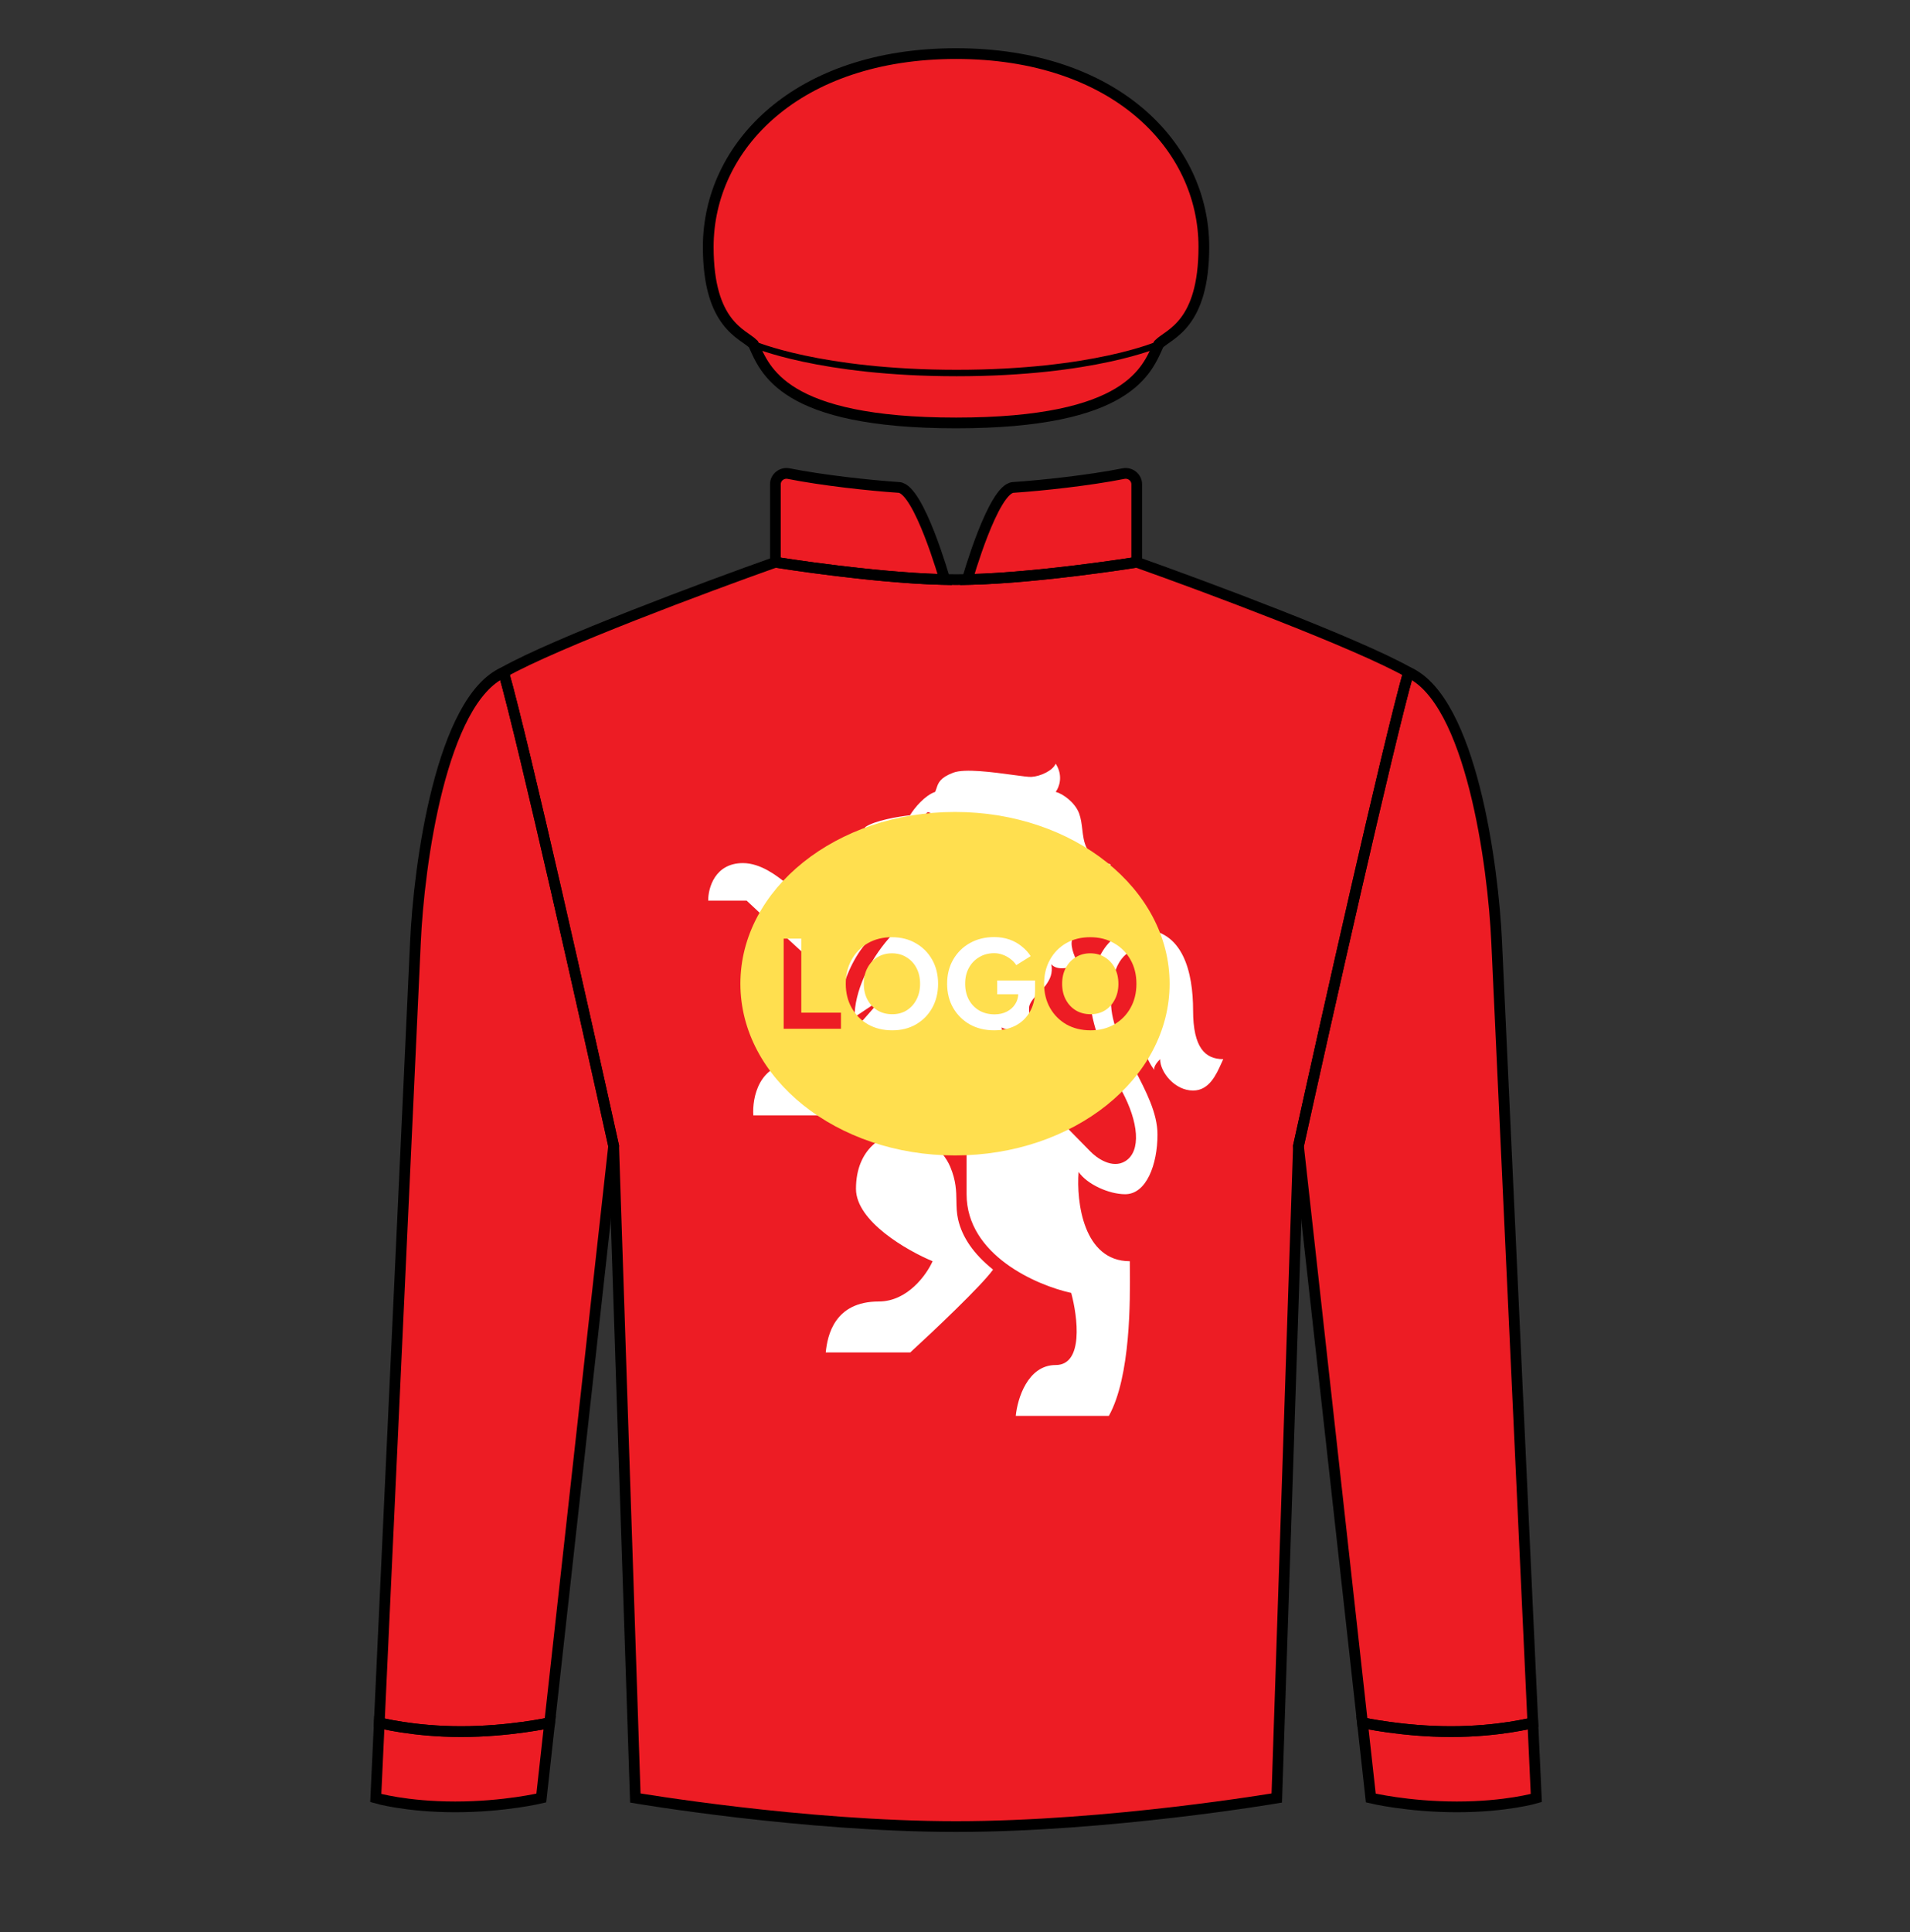
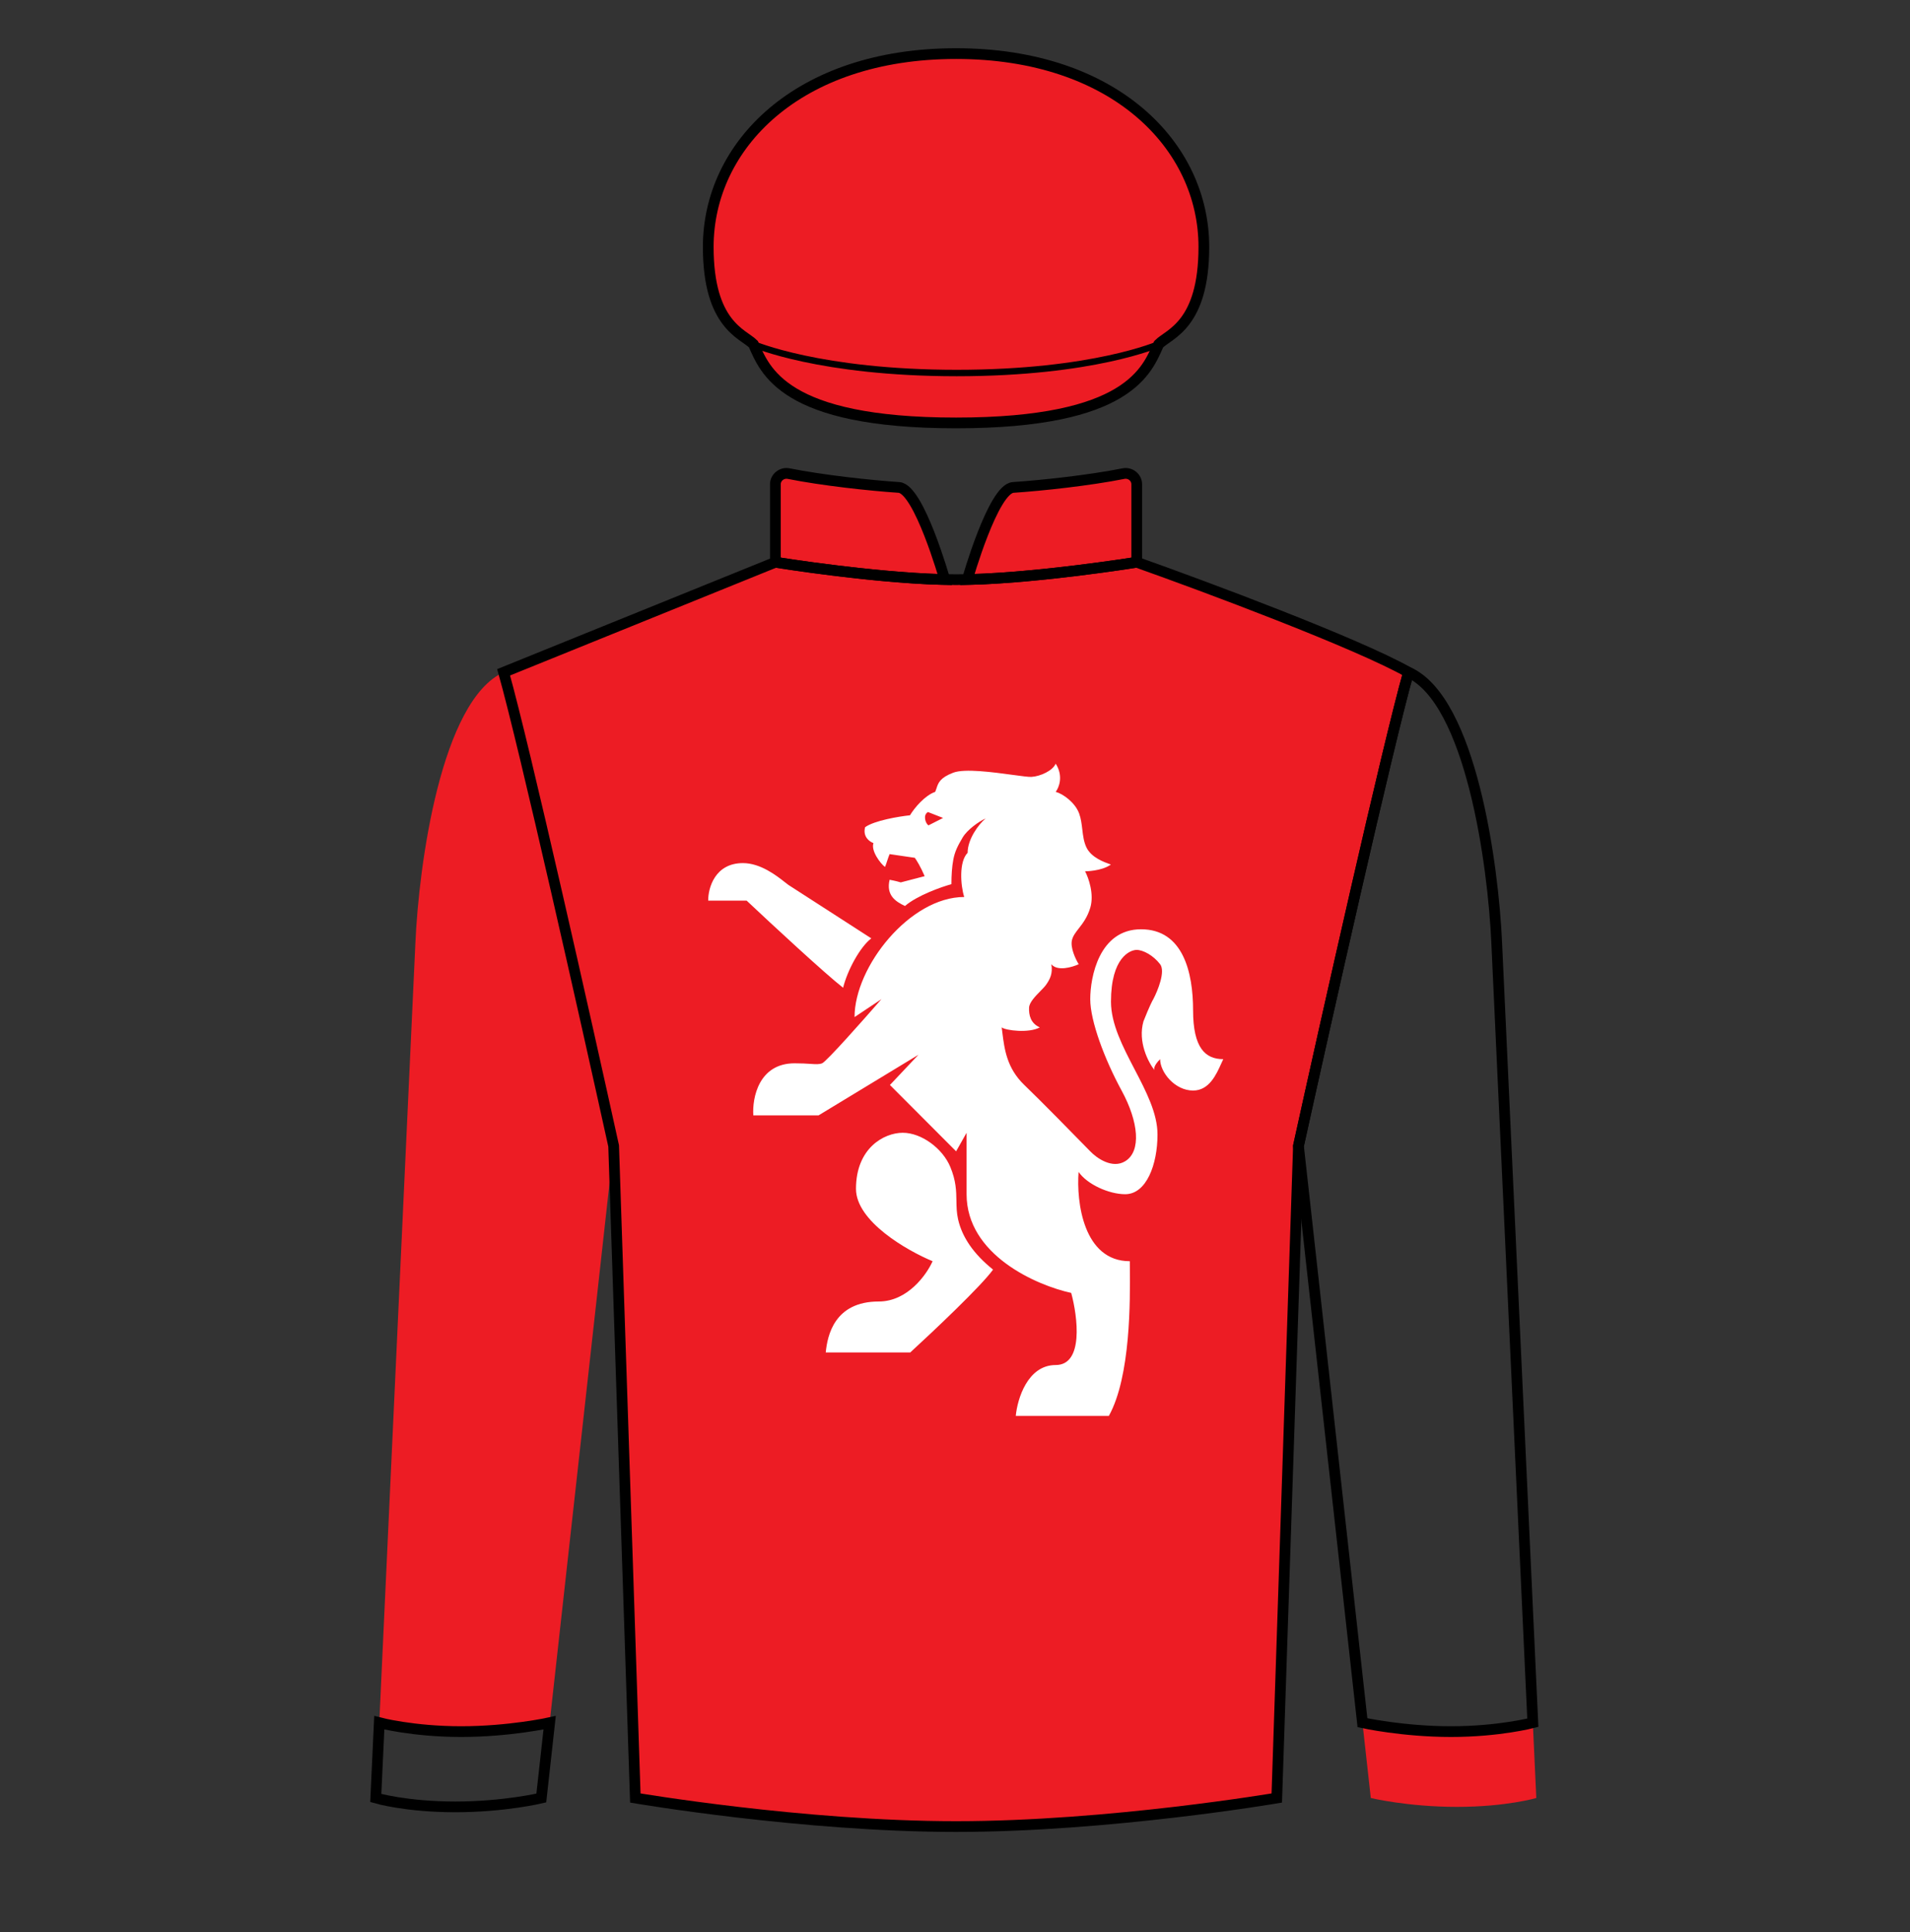
<svg xmlns="http://www.w3.org/2000/svg" width="89" height="90" fill="none" viewBox="0 0 89 90">
  <rect x="0" y="0" width="89" height="90" fill="#333333" stroke="none" />
  <path d="M35.106 16.032C35.646 17.219 36.455 19.701 44.549 19.701C52.643 19.701 53.452 17.219 53.992 16.032C54.481 15.543 56.096 15.136 56.096 11.5C56.096 6.8 51.941 2.497 44.549 2.497C37.157 2.497 33.002 6.8 33.002 11.5C33.002 15.136 34.617 15.543 35.106 16.032Z" fill="#ed1c24" />
  <path d="M33.002 11.5C33.002 15.136 34.617 15.543 35.106 16.032C35.106 16.032 38.201 17.376 44.58 17.376C50.959 17.376 53.992 16.032 53.992 16.032C54.481 15.543 56.096 15.136 56.096 11.5C56.096 6.797 51.941 2.504 44.549 2.504C37.157 2.504 33.002 6.797 33.002 11.5Z" fill="#ed1c24" />
-   <path d="M21.211 84.168C23.51 84.168 25.223 83.755 25.223 83.755L25.612 80.248C25.612 80.248 23.732 80.662 21.487 80.662C19.242 80.662 17.673 80.248 17.673 80.248L17.51 83.755C17.51 83.755 18.913 84.168 21.211 84.168Z" fill="#ed1c24" />
  <path d="M67.887 84.168C65.588 84.168 63.875 83.755 63.875 83.755L63.486 80.248C63.486 80.248 65.366 80.662 67.611 80.662C69.856 80.662 71.425 80.248 71.425 80.248L71.587 83.755C71.587 83.755 70.185 84.168 67.887 84.168Z" fill="#ed1c24" />
  <path d="M28.594 53.38C27.299 47.502 24.461 34.859 23.467 31.317C20.561 32.622 19.515 40.269 19.356 43.929L17.673 80.248C17.673 80.248 19.242 80.662 21.487 80.662C23.732 80.662 25.612 80.248 25.612 80.248L28.594 53.38Z" fill="#ed1c24" />
-   <path d="M60.504 53.38C61.799 47.502 64.637 34.859 65.631 31.317C68.537 32.622 69.582 40.269 69.742 43.929L71.425 80.248C71.425 80.248 69.856 80.662 67.611 80.662C65.366 80.662 63.486 80.248 63.486 80.248L60.504 53.38Z" fill="#ed1c24" />
  <path d="M36.13 26.19C36.13 26.19 41.171 27.003 44.549 27.003C47.926 27.003 52.968 26.19 52.968 26.19C56.179 27.329 63.207 29.95 65.631 31.317C64.637 34.859 61.798 47.502 60.504 53.38L59.494 83.755C59.494 83.755 51.688 85.085 44.549 85.085C37.41 85.085 29.604 83.755 29.604 83.755L28.594 53.38C27.299 47.502 24.461 34.859 23.467 31.317C25.891 29.95 32.919 27.329 36.13 26.19Z" fill="#ed1c24" />
  <path d="M36.13 22.561V26.19C36.13 26.19 40.672 26.923 44.023 26.997C44.023 26.997 42.822 22.769 41.889 22.706C40.518 22.614 38.342 22.378 36.749 22.062C36.432 21.999 36.13 22.238 36.13 22.561Z" fill="#ed1c24" />
  <path d="M52.968 22.561V26.19C52.968 26.19 48.425 26.923 45.075 26.997C45.075 26.997 46.276 22.769 47.209 22.706C48.58 22.614 50.756 22.378 52.349 22.062C52.666 21.999 52.968 22.238 52.968 22.561Z" fill="#ed1c24" />
  <path fill-rule="evenodd" clip-rule="evenodd" d="M40.7 39.273C40.521 39.211 40.193 38.977 40.311 38.533C40.74 38.222 41.884 38.033 42.402 37.978C42.615 37.624 43.099 37.052 43.578 36.886C43.602 36.831 43.62 36.775 43.639 36.719C43.717 36.477 43.797 36.228 44.422 35.992C44.952 35.792 46.28 35.972 47.192 36.096C47.605 36.152 47.932 36.197 48.062 36.189C48.48 36.165 49.057 35.898 49.192 35.573C49.562 36.15 49.346 36.689 49.192 36.886C49.525 36.973 50.098 37.381 50.286 37.897C50.371 38.131 50.401 38.382 50.431 38.631C50.466 38.932 50.502 39.23 50.633 39.492C50.865 39.953 51.451 40.161 51.733 40.261L51.764 40.272C51.327 40.587 50.561 40.587 50.561 40.587C50.722 40.889 50.994 41.652 50.802 42.289C50.667 42.734 50.452 43.011 50.268 43.247C50.124 43.432 49.999 43.592 49.951 43.788C49.862 44.143 50.123 44.688 50.265 44.916C49.957 45.058 49.27 45.257 48.989 44.916C49.066 45.346 48.923 45.622 48.738 45.881C48.68 45.962 48.582 46.062 48.475 46.171L48.475 46.171C48.242 46.409 47.965 46.692 47.952 46.933C47.934 47.285 48.026 47.673 48.452 47.858C47.952 48.136 46.861 48.006 46.676 47.858C46.687 47.938 46.697 48.021 46.707 48.104C46.803 48.868 46.913 49.757 47.73 50.541C48.456 51.236 50.08 52.891 50.802 53.631C51.092 53.939 51.823 54.463 52.43 54.093C53.188 53.631 53.059 52.262 52.263 50.8C51.468 49.338 50.802 47.562 50.802 46.544C50.802 45.527 51.209 43.288 53.17 43.288C55.131 43.288 55.594 45.305 55.594 47.062C55.594 48.82 56.167 49.338 57 49.338C56.971 49.399 56.941 49.466 56.908 49.538C56.675 50.057 56.342 50.8 55.594 50.8C54.743 50.8 54.058 49.949 54.058 49.338C53.767 49.629 53.76 49.796 53.797 49.853C53.506 49.484 53.008 48.53 53.282 47.575C53.558 46.88 53.702 46.598 53.74 46.544C53.952 46.14 54.313 45.248 54.058 44.916C53.74 44.501 53.263 44.249 52.964 44.249C52.665 44.249 51.768 44.595 51.768 46.659C51.768 47.7 52.32 48.758 52.866 49.806C53.403 50.837 53.936 51.859 53.936 52.848C53.936 54.239 53.422 55.629 52.43 55.629C51.669 55.629 50.652 55.165 50.259 54.591C50.151 55.977 50.478 58.75 52.646 58.75C52.646 58.846 52.647 58.962 52.648 59.096V59.096V59.096V59.096C52.661 60.556 52.691 64.117 51.669 65.956H47.332C47.406 65.166 47.882 63.586 49.192 63.586C50.501 63.586 50.219 61.347 49.915 60.227C48.29 59.872 45.04 58.455 45.04 55.629V52.767L44.552 53.631L41.468 50.541L42.796 49.134L38.14 51.958H35.102C35.047 51.149 35.353 49.531 37.026 49.531C37.352 49.531 37.586 49.546 37.765 49.558C38.021 49.575 38.164 49.585 38.308 49.531C38.504 49.458 40.232 47.509 41.071 46.544L39.819 47.378C39.819 45.028 42.402 41.784 44.929 41.784C44.758 41.242 44.679 40.136 45.088 39.727C45.088 39.08 45.61 38.387 45.926 38.127C45.61 38.265 45.072 38.651 44.858 39.01C44.62 39.41 44.493 39.668 44.422 40.04C44.358 40.377 44.333 40.774 44.333 41.187C43.865 41.314 42.732 41.715 42.17 42.203C41.712 41.99 41.285 41.692 41.453 40.982C41.722 41.031 41.911 41.084 41.972 41.104C42.282 41.023 42.94 40.851 43.086 40.814C42.903 40.381 42.705 40.064 42.628 39.959L41.453 39.787C41.415 39.874 41.375 39.994 41.338 40.107L41.338 40.107L41.338 40.107C41.302 40.217 41.268 40.32 41.238 40.384C41.029 40.234 40.573 39.628 40.7 39.273ZM53.805 49.864L53.797 49.853C53.799 49.857 53.802 49.861 53.805 49.864ZM44.278 54.351C43.923 53.502 42.945 52.767 42.066 52.767C41.187 52.767 39.886 53.486 39.886 55.378C39.886 56.891 42.266 58.256 43.456 58.75C43.179 59.376 42.29 60.627 40.947 60.627C38.882 60.627 38.554 62.209 38.477 63.001H42.414C43.475 62.029 45.733 59.897 46.273 59.141C45.361 58.408 44.833 57.629 44.644 56.801C44.575 56.496 44.571 56.22 44.566 55.935C44.559 55.48 44.551 55.003 44.278 54.351ZM34.791 41.953H33C32.995 41.37 33.311 40.205 34.618 40.205C35.443 40.205 36.196 40.798 36.573 41.095L36.574 41.095C36.641 41.148 36.696 41.192 36.737 41.221L40.6 43.711C40.072 44.115 39.489 45.194 39.286 46.011C38.473 45.38 35.976 43.07 34.791 41.953ZM43.241 37.827L43.944 38.102L43.262 38.448C43.122 38.353 42.995 37.961 43.241 37.827Z" fill="#ffffff" />
-   <path fill-rule="evenodd" clip-rule="evenodd" d="M44.5 53.823C50.023 53.823 54.5 50.241 54.5 45.823C54.5 41.405 50.023 37.823 44.5 37.823C38.977 37.823 34.5 41.405 34.5 45.823C34.5 50.241 38.977 53.823 44.5 53.823ZM45.189 47.719C45.521 47.903 45.901 47.995 46.329 47.995C46.701 47.995 47.029 47.923 47.313 47.779C47.601 47.631 47.825 47.417 47.985 47.137C48.141 46.871 48.223 46.553 48.23 46.183L48.231 46.183V46.123V45.673H46.467V46.315H47.449C47.439 46.486 47.392 46.638 47.307 46.771C47.211 46.923 47.079 47.041 46.911 47.125C46.747 47.209 46.559 47.251 46.347 47.251C46.075 47.251 45.835 47.191 45.627 47.071C45.419 46.947 45.257 46.777 45.141 46.561C45.029 46.345 44.973 46.099 44.973 45.823C44.973 45.543 45.031 45.297 45.147 45.085C45.263 44.873 45.423 44.707 45.627 44.587C45.831 44.463 46.065 44.401 46.329 44.401C46.461 44.401 46.593 44.425 46.725 44.473C46.857 44.521 46.977 44.587 47.085 44.671C47.197 44.755 47.287 44.851 47.355 44.959L48.027 44.539C47.915 44.367 47.775 44.215 47.607 44.083C47.443 43.947 47.253 43.841 47.037 43.765C46.821 43.689 46.585 43.651 46.329 43.651C45.901 43.651 45.521 43.745 45.189 43.933C44.861 44.117 44.603 44.373 44.415 44.701C44.227 45.025 44.133 45.399 44.133 45.823C44.133 46.247 44.227 46.623 44.415 46.951C44.603 47.275 44.861 47.531 45.189 47.719ZM49.69 47.719C50.018 47.903 50.394 47.995 50.818 47.995C51.234 47.995 51.602 47.903 51.922 47.719C52.246 47.531 52.498 47.275 52.678 46.951C52.862 46.623 52.954 46.249 52.954 45.829C52.954 45.405 52.862 45.031 52.678 44.707C52.494 44.379 52.24 44.123 51.916 43.939C51.596 43.751 51.224 43.657 50.8 43.657C50.38 43.657 50.008 43.749 49.684 43.933C49.364 44.117 49.112 44.373 48.928 44.701C48.744 45.025 48.652 45.401 48.652 45.829C48.652 46.249 48.744 46.623 48.928 46.951C49.112 47.275 49.366 47.531 49.69 47.719ZM51.49 47.065C51.298 47.185 51.074 47.245 50.818 47.245C50.558 47.245 50.328 47.185 50.128 47.065C49.928 46.941 49.772 46.773 49.66 46.561C49.548 46.349 49.492 46.105 49.492 45.829C49.492 45.549 49.548 45.303 49.66 45.091C49.772 44.879 49.926 44.713 50.122 44.593C50.322 44.469 50.548 44.407 50.8 44.407C51.06 44.407 51.288 44.469 51.484 44.593C51.68 44.713 51.834 44.879 51.946 45.091C52.058 45.303 52.114 45.549 52.114 45.829C52.114 46.105 52.058 46.349 51.946 46.561C51.838 46.773 51.686 46.941 51.49 47.065ZM41.577 47.995C41.153 47.995 40.776 47.903 40.449 47.719C40.124 47.531 39.87 47.275 39.687 46.951C39.502 46.623 39.41 46.249 39.41 45.829C39.41 45.401 39.502 45.025 39.687 44.701C39.87 44.373 40.123 44.117 40.443 43.933C40.767 43.749 41.139 43.657 41.559 43.657C41.983 43.657 42.355 43.751 42.675 43.939C42.998 44.123 43.252 44.379 43.437 44.707C43.62 45.031 43.712 45.405 43.712 45.829C43.712 46.249 43.62 46.623 43.437 46.951C43.257 47.275 43.005 47.531 42.681 47.719C42.361 47.903 41.992 47.995 41.577 47.995ZM41.577 47.245C41.833 47.245 42.056 47.185 42.248 47.065C42.444 46.941 42.596 46.773 42.705 46.561C42.816 46.349 42.873 46.105 42.873 45.829C42.873 45.549 42.816 45.303 42.705 45.091C42.593 44.879 42.438 44.713 42.242 44.593C42.047 44.469 41.819 44.407 41.559 44.407C41.306 44.407 41.081 44.469 40.88 44.593C40.684 44.713 40.531 44.879 40.419 45.091C40.306 45.303 40.251 45.549 40.251 45.829C40.251 46.105 40.306 46.349 40.419 46.561C40.531 46.773 40.687 46.941 40.886 47.065C41.087 47.185 41.316 47.245 41.577 47.245ZM36.516 43.723V47.923H39.186V47.173H37.338V43.723H36.516Z" fill="#ffdf4f" />
-   <path d="M36.13 26.19C36.13 26.19 41.171 27.003 44.549 27.003C47.926 27.003 52.968 26.19 52.968 26.19C56.179 27.329 63.207 29.95 65.631 31.317C64.637 34.859 61.798 47.502 60.504 53.38L59.494 83.755C59.494 83.755 51.688 85.085 44.549 85.085C37.41 85.085 29.604 83.755 29.604 83.755L28.594 53.38C27.299 47.502 24.461 34.859 23.467 31.317C25.891 29.95 32.919 27.329 36.13 26.19Z" stroke="black" stroke-width="0.5" />
+   <path d="M36.13 26.19C36.13 26.19 41.171 27.003 44.549 27.003C47.926 27.003 52.968 26.19 52.968 26.19C56.179 27.329 63.207 29.95 65.631 31.317C64.637 34.859 61.798 47.502 60.504 53.38L59.494 83.755C59.494 83.755 51.688 85.085 44.549 85.085C37.41 85.085 29.604 83.755 29.604 83.755L28.594 53.38C27.299 47.502 24.461 34.859 23.467 31.317Z" stroke="black" stroke-width="0.5" />
  <path d="M36.13 22.561V26.19C36.13 26.19 40.672 26.923 44.023 26.997C44.023 26.997 42.822 22.769 41.889 22.706C40.518 22.614 38.342 22.378 36.749 22.062C36.432 21.999 36.13 22.238 36.13 22.561Z" stroke="black" stroke-width="0.5" />
  <path d="M52.968 22.561V26.19C52.968 26.19 48.425 26.923 45.075 26.997C45.075 26.997 46.276 22.769 47.209 22.706C48.58 22.614 50.756 22.378 52.349 22.062C52.666 21.999 52.968 22.238 52.968 22.561Z" stroke="black" stroke-width="0.5" />
-   <path d="M28.594 53.38C27.299 47.502 24.461 34.859 23.467 31.317C20.561 32.622 19.515 40.269 19.356 43.929L17.673 80.248C17.673 80.248 19.242 80.662 21.487 80.662C23.732 80.662 25.612 80.248 25.612 80.248L28.594 53.38Z" stroke="black" stroke-width="0.5" />
  <path d="M60.504 53.38C61.799 47.502 64.637 34.859 65.631 31.317C68.537 32.622 69.582 40.269 69.742 43.929L71.425 80.248C71.425 80.248 69.856 80.662 67.611 80.662C65.366 80.662 63.486 80.248 63.486 80.248L60.504 53.38Z" stroke="black" stroke-width="0.5" />
  <path d="M21.211 84.168C23.51 84.168 25.223 83.755 25.223 83.755L25.612 80.248C25.612 80.248 23.732 80.662 21.487 80.662C19.242 80.662 17.673 80.248 17.673 80.248L17.51 83.755C17.51 83.755 18.913 84.168 21.211 84.168Z" stroke="black" stroke-width="0.5" />
-   <path d="M67.887 84.168C65.588 84.168 63.875 83.755 63.875 83.755L63.486 80.248C63.486 80.248 65.366 80.662 67.611 80.662C69.856 80.662 71.425 80.248 71.425 80.248L71.587 83.755C71.587 83.755 70.185 84.168 67.887 84.168Z" stroke="black" stroke-width="0.5" />
  <path d="M35.106 16.032C35.646 17.219 36.455 19.701 44.549 19.701C52.643 19.701 53.452 17.219 53.992 16.032C54.481 15.543 56.096 15.136 56.096 11.5C56.096 6.8 51.941 2.497 44.549 2.497C37.157 2.497 33.002 6.8 33.002 11.5C33.002 15.136 34.617 15.543 35.106 16.032Z" stroke="black" stroke-width="0.5" />
  <path d="M33.002 11.5C33.002 15.136 34.617 15.543 35.106 16.032C35.106 16.032 38.201 17.376 44.58 17.376C50.959 17.376 53.992 16.032 53.992 16.032C54.481 15.543 56.096 15.136 56.096 11.5C56.096 6.797 51.941 2.504 44.549 2.504C37.157 2.504 33.002 6.797 33.002 11.5Z" stroke="black" stroke-width="0.3" />
</svg>